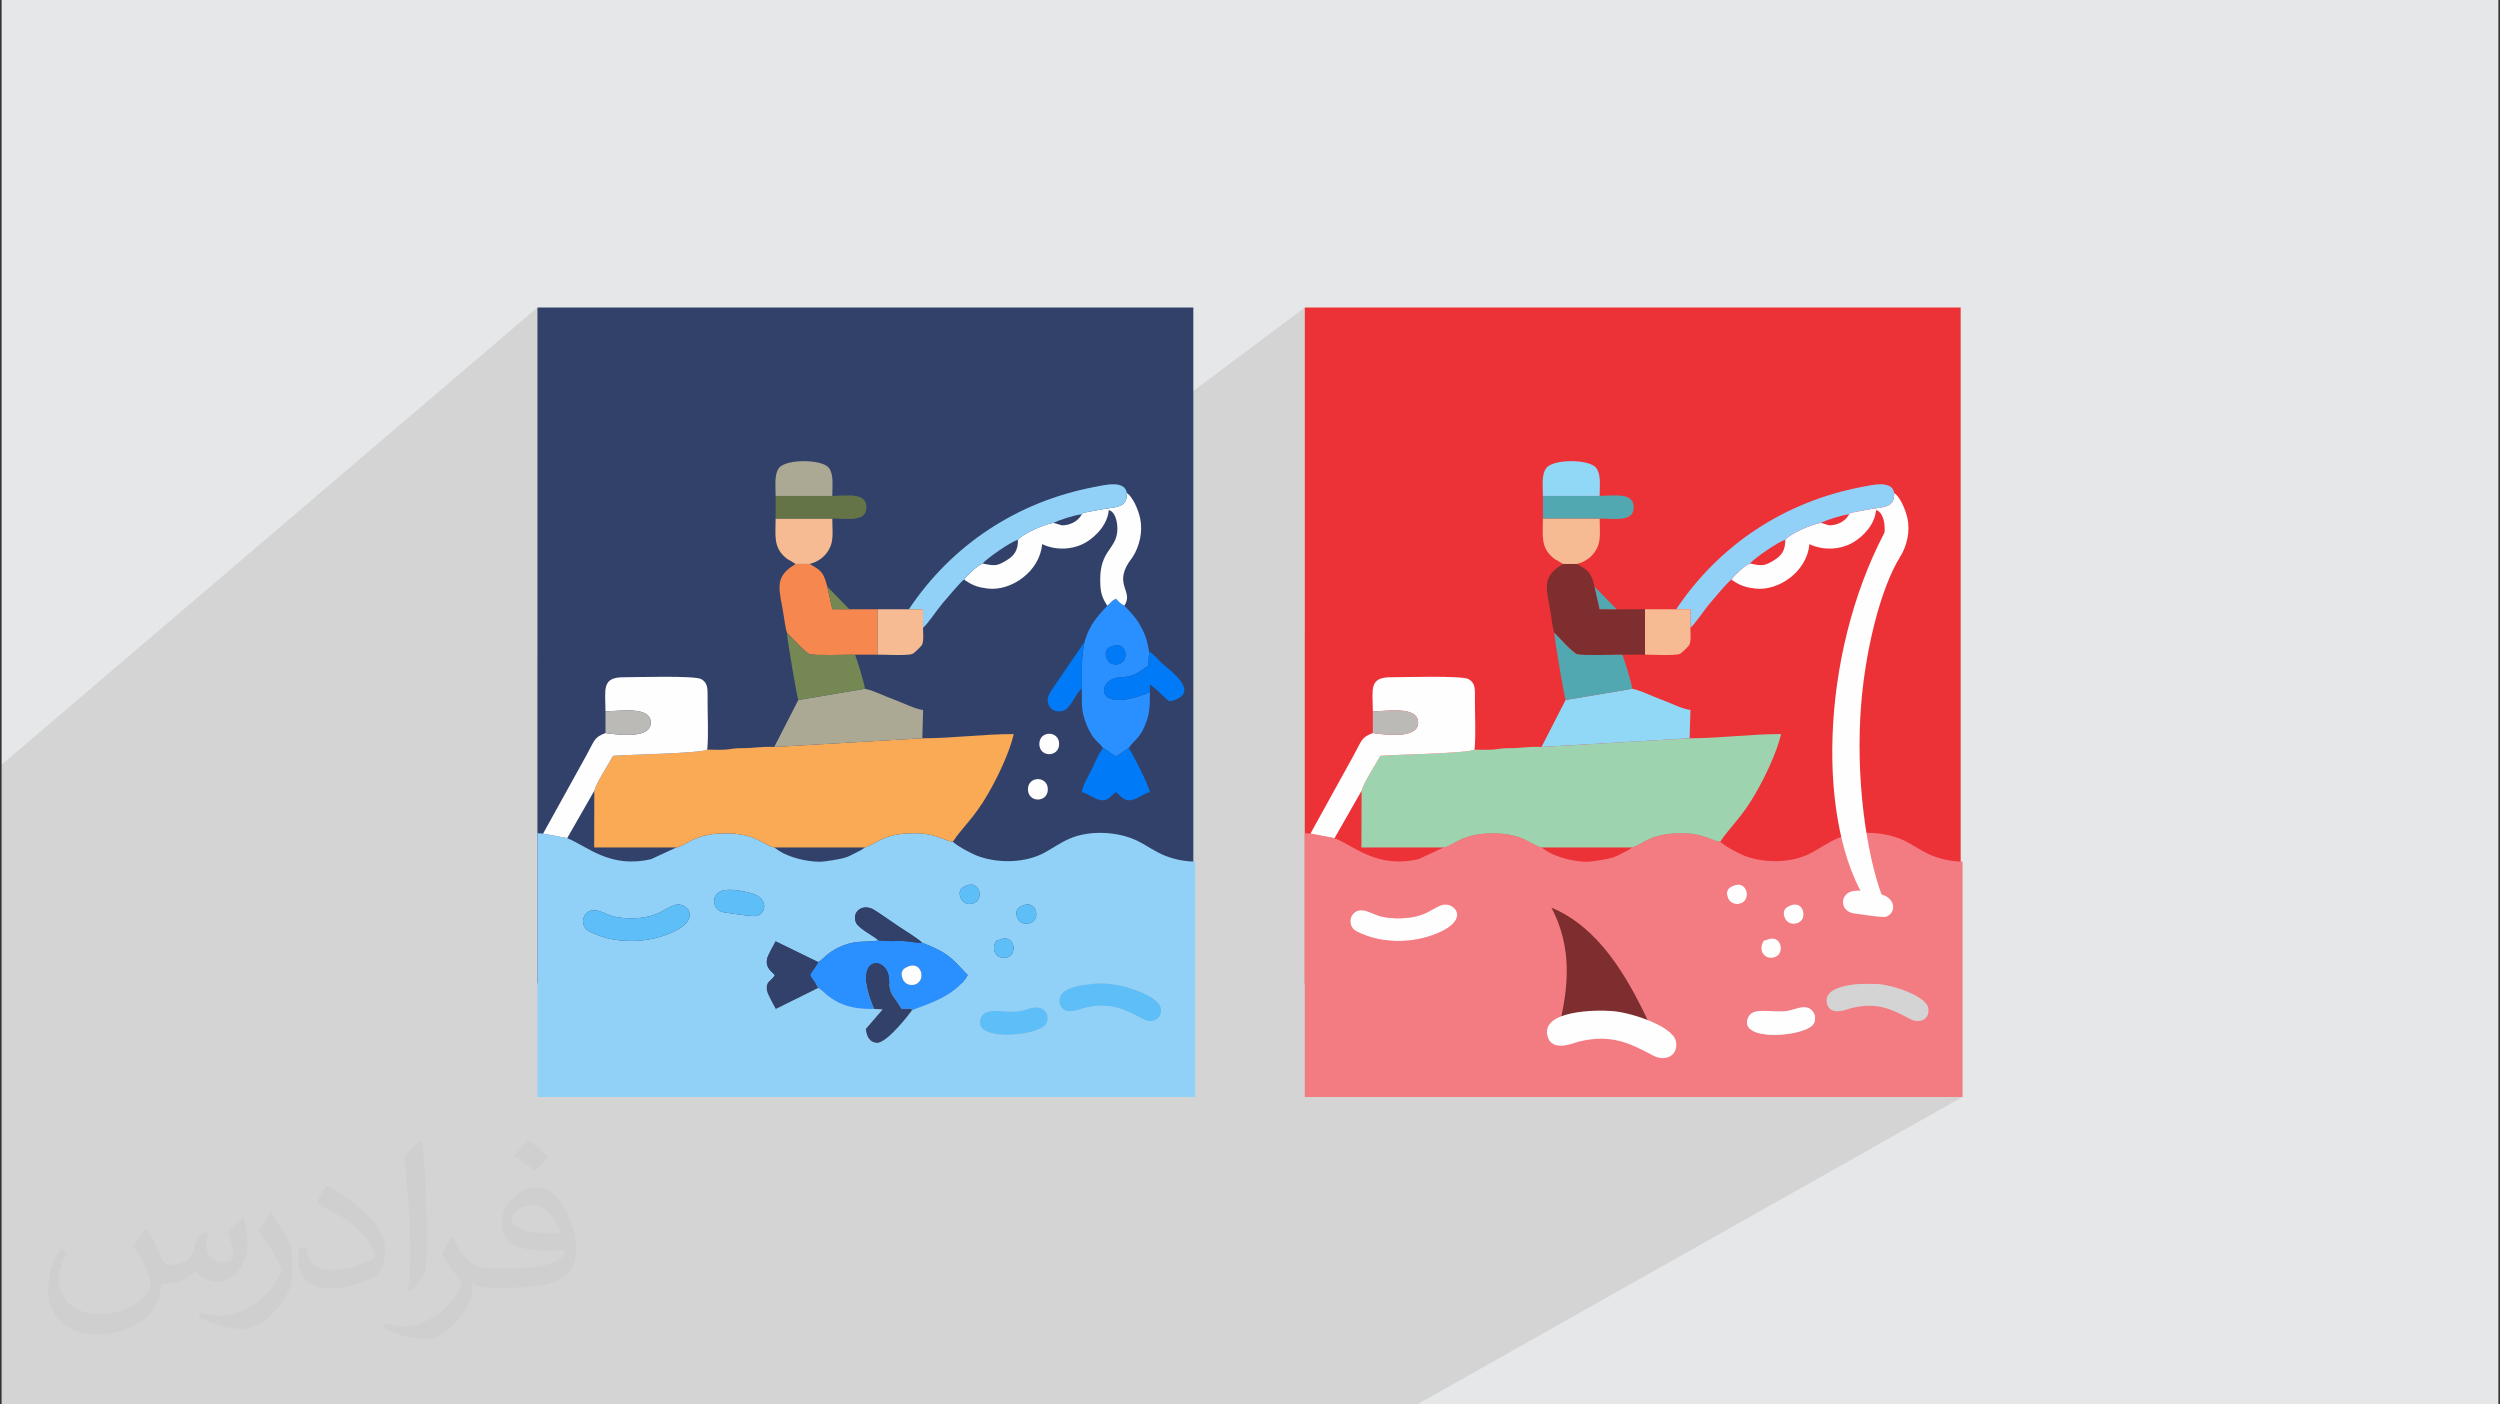
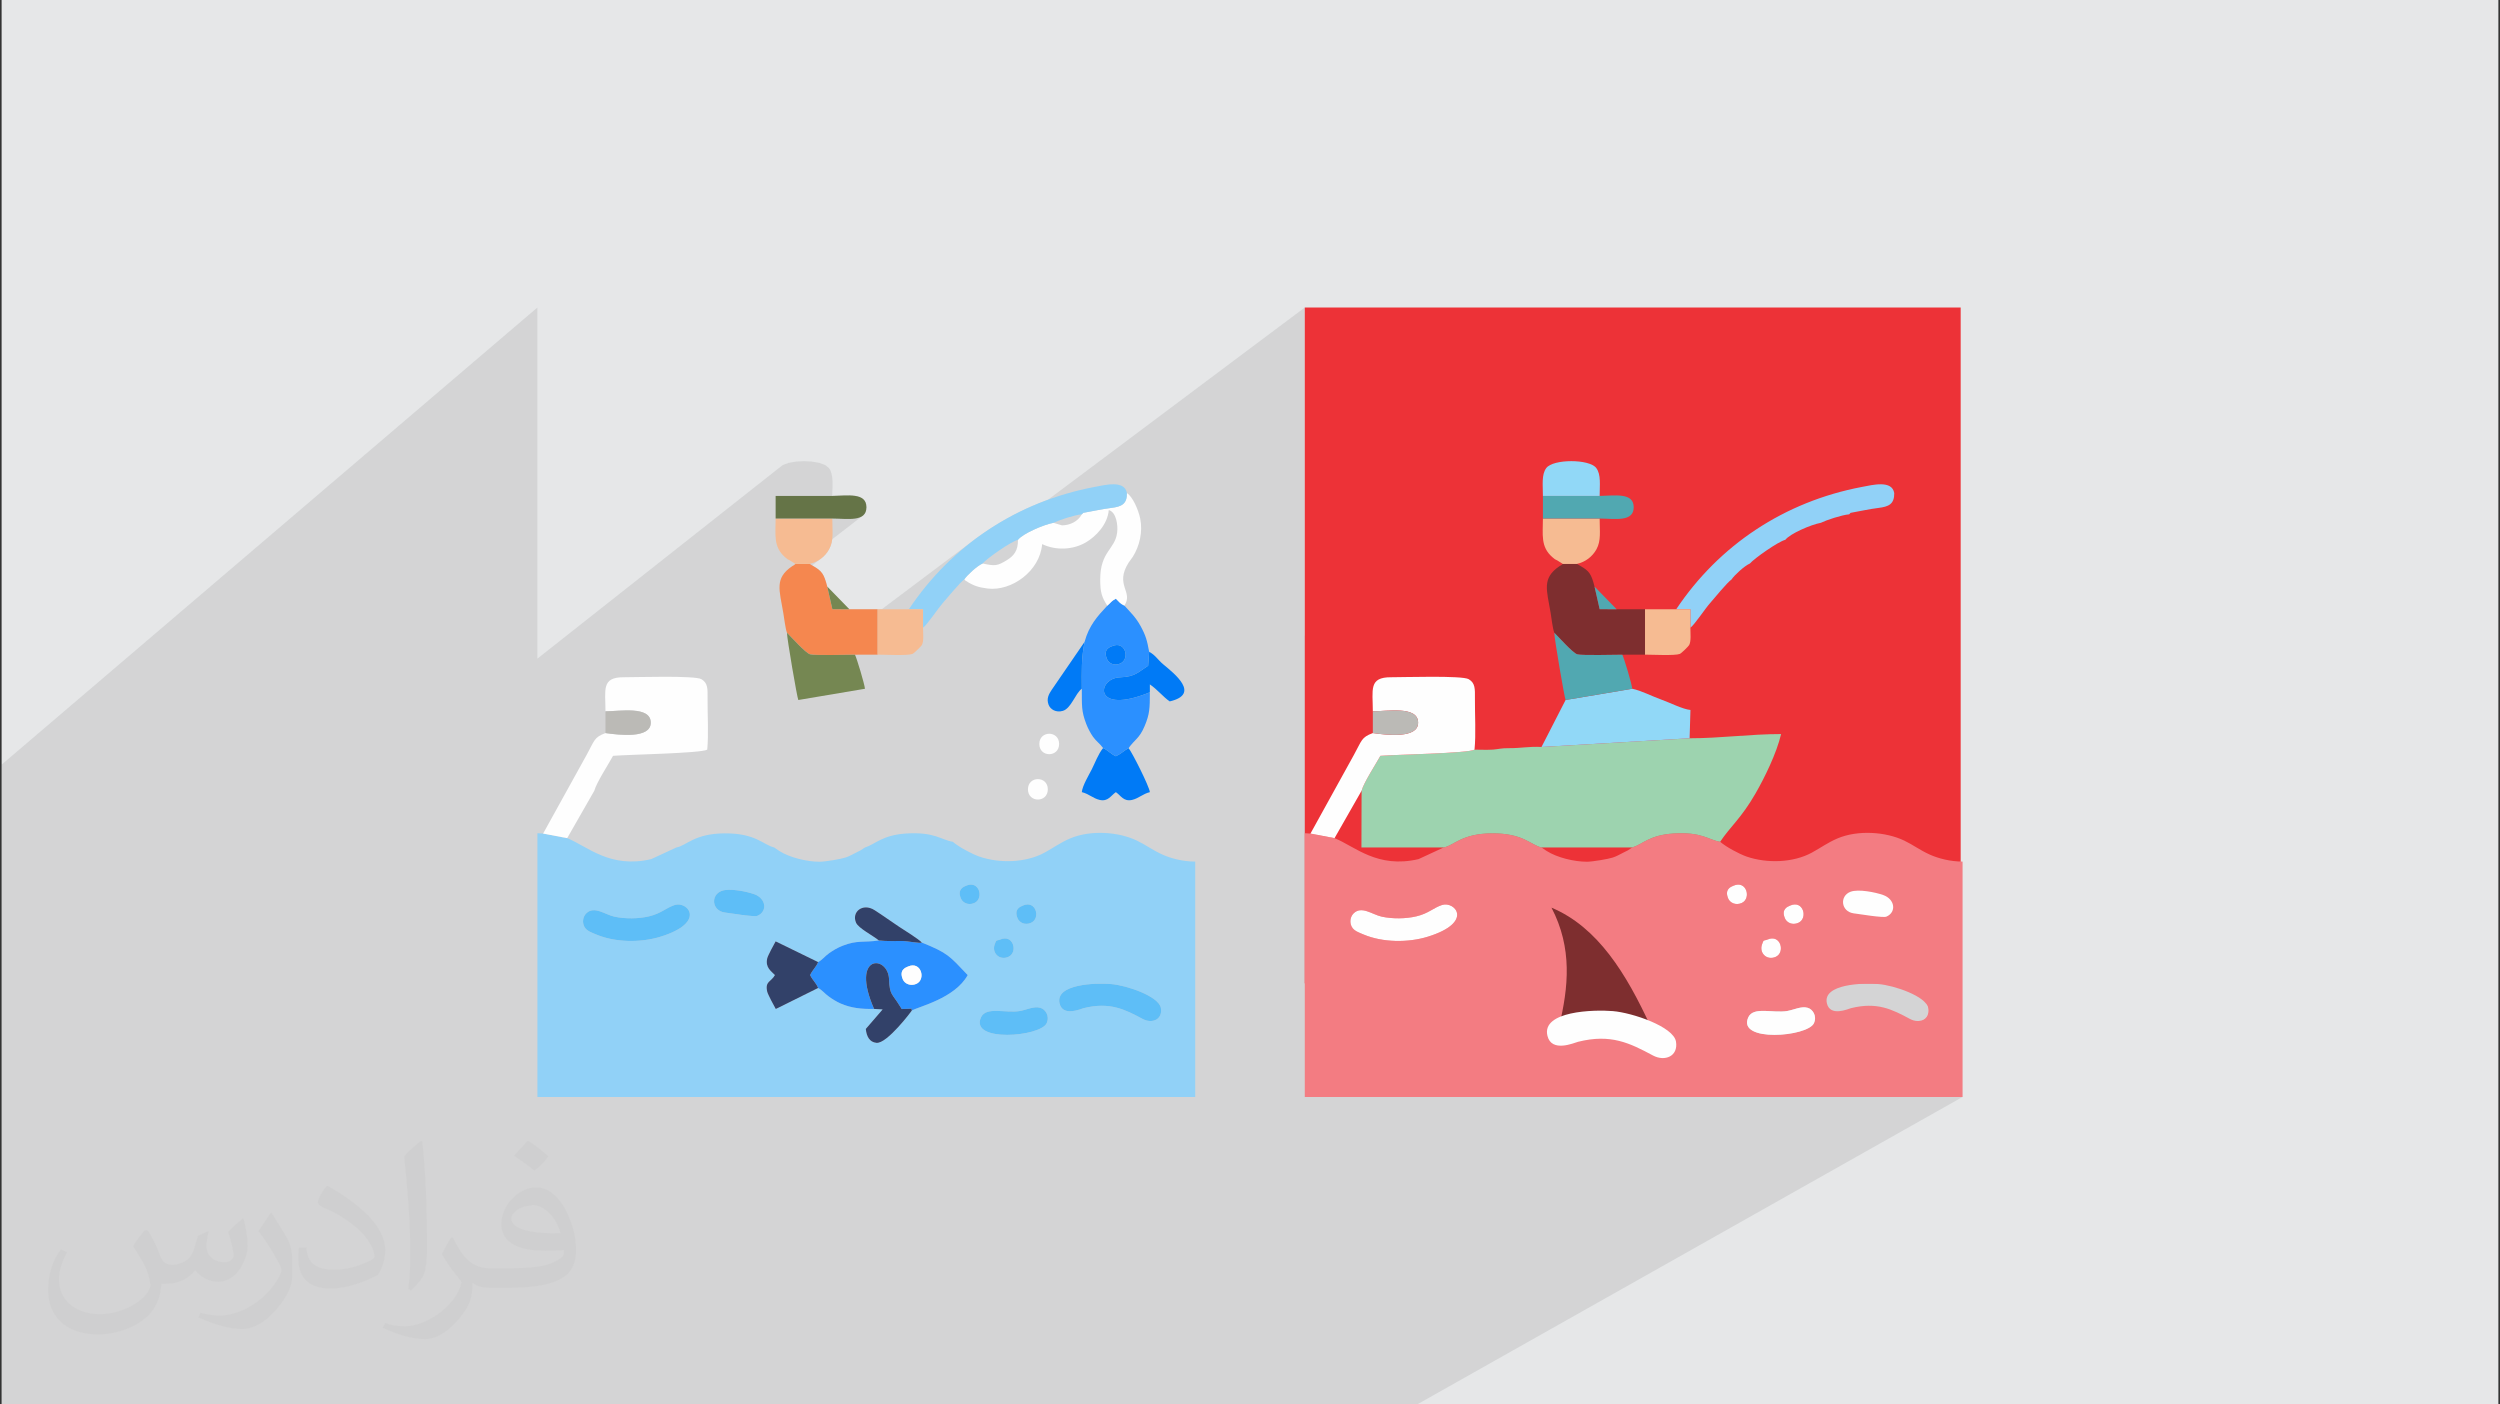
<svg xmlns="http://www.w3.org/2000/svg" xml:space="preserve" width="356px" height="200px" version="1.0" shape-rendering="geometricPrecision" text-rendering="geometricPrecision" image-rendering="optimizeQuality" fill-rule="evenodd" clip-rule="evenodd" viewBox="0 0 356000 200000" enable-background="new 0 0 512 512">
  <rect x="0" y="0" width="356000" height="200000" fill="#333333" stroke="none" />
  <g id="Layer_x0020_1">
    <path fill="#E6E7E8" d="M230 0l355540 0 0 200000 -355540 0 0 -200000z" />
    <path fill="#373435" fill-opacity="0.102" d="M149260 200000l-1930 0 -180 0 -400 0 -100 0 -1170 0 -3040 0 -60 0 -40 0 -590 0 -1930 0 -2120 0 -350 0 -5630 0 -540 0 -2540 0 -2080 0 -10360 0 -710 0 -4430 0 -2730 0 -1810 0 -40 0 -3750 0 -1610 0 -1850 0 -690 0 -6030 0 -300 0 -2180 0 -2710 0 -340 0 -2350 0 -30 0 -480 0 -2220 0 -1540 0 -1680 0 -160 0 -350 0 -160 0 -1500 0 -200 0 -150 0 -320 0 -510 0 -190 0 -30 0 -1370 0 -600 0 -100 0 -440 0 -220 0 -520 0 -420 0 -150 0 -330 0 -150 0 -90 0 -100 0 -170 0 -120 0 -150 0 -990 0 -80 0 -70 0 -230 0 -90 0 -70 0 -660 0 -20 0 -40 0 -10 0 -160 0 -120 0 -30 0 -150 0 -240 0 -250 0 -2180 0 -880 0 -90 0 -10 0 -400 0 -240 0 -70 0 -310 0 -230 0 -1400 0 -650 0 -950 0 -1040 0 -30 0 -470 0 -620 0 -90 0 -230 0 -10 0 -1670 0 -1400 0 -490 0 -250 0 -3620 0 -220 0 -210 0 -360 0 -60 0 -10 0 -280 0 -420 0 -230 0 -180 0 -460 0 -730 0 -30 0 0 0 -420 0 -70 0 -90 0 -460 0 -390 0 -100 0 -140 0 -30 0 -290 0 -960 0 -240 0 -230 0 -260 0 -700 0 -410 0 -3170 0 -100 0 -1340 0 -500 0 -720 0 -600 0 -1720 0 -300 0 -100 0 -200 0 -120 0 -1780 0 -20 0 -910 0 -50 0 -570 0 -2690 0 -20 0 -10 0 -90 0 -240 0 -110 0 -30 0 -210 0 -880 0 -90 0 -190 0 -660 0 -110 0 -110 0 -310 0 -10 0 -560 0 -1150 0 -330 0 -890 0 -970 0 -630 0 -530 0 -160 0 -770 0 -110 0 -440 0 -2010 0 -370 0 -390 0 -1250 0 -190 0 -290 0 -1160 0 -400 0 -530 0 -150 0 -60 0 -1160 0 -1550 0 -120 0 -480 0 -1380 0 -1950 0 -940 0 -290 0 -650 0 -380 0 -940 0 -140 0 -50 0 -30 0 -110 0 0 -2970 0 -280 0 -40 0 -950 0 -740 0 -2120 0 0 0 -20 0 -1500 0 -320 0 -1300 0 -60 0 -470 0 -50 0 -100 0 -50 0 -200 0 -20 0 -870 0 -280 0 -230 0 -40 0 -50 0 -380 0 -100 0 -610 0 -20 0 -190 0 -120 0 -250 0 -400 0 -190 0 -270 0 -50 0 -20 0 -90 0 -170 0 -80 0 -20 0 -20 0 -360 0 -190 0 -430 0 -1310 0 -1150 0 -370 0 -580 0 -150 0 -1860 0 -1430 0 -70 0 -80 0 -640 0 -700 0 -1090 0 -40 0 -560 0 -200 0 -410 0 -2450 0 -260 0 -710 0 -170 0 -380 0 -40 0 -900 0 -310 0 -120 0 -10 0 -30 0 -220 0 -1820 0 -310 0 -940 0 -1510 0 -2640 0 -1080 0 -1710 0 -3120 0 -45120 76300 -65100 0 50000 34390 -27140 550 -430 840 -310 1040 -180 1130 -60 1140 60 1040 180 840 310 550 430 220 370 140 430 90 460 50 500 0 530 0 550 -20 570 -10 560 830 -30 840 -40 820 0 750 60 650 160 510 300 330 480 120 680 -110 690 -340 470 -4410 3400 -80 480 -150 480 -220 480 -230 370 -270 350 -300 310 -340 280 -1260 970 140 90 420 250 340 250 290 250 230 290 200 340 180 420 170 510 170 620 3140 3230 4040 0 580 0 13600 -10210 1650 -1150 1700 -1060 1750 -980 1810 -890 1860 -810 1300 -490 36570 -27380 0 46750 34930 -24320 840 -310 1040 -180 1140 -60 1140 60 1040 180 840 310 540 430 220 370 150 430 90 460 40 500 10 530 -10 550 -10 570 -10 560 830 -30 840 -40 810 0 750 60 650 160 520 300 330 480 120 680 -120 690 -330 470 -4380 2980 -30 400 -90 500 -140 480 -220 480 -230 370 -270 350 -310 310 -330 280 -1360 920 240 140 420 250 340 250 280 250 240 290 200 340 180 420 160 510 170 620 3150 3230 2790 0 17070 -11360 1700 -1060 1760 -980 1810 -890 1860 -810 1900 -710 1950 -630 1990 -530 2040 -440 650 -130 710 -130 740 -100 710 -30 660 70 550 210 410 380 230 590 310 260 300 360 280 440 270 490 230 520 200 530 170 520 120 490 110 720 30 730 -40 720 -120 720 -170 690 -240 670 -280 630 -330 590 -520 870 -500 990 -490 1090 -470 1190 -460 1270 -440 1350 -420 1420 -390 1480 -370 1550 -340 1590 -300 1630 -280 1660 -230 1700 -200 1710 -160 1720 -110 1720 -80 1980 -20 1960 20 1960 70 1920 120 1900 160 1860 190 1810 230 1760 270 1710 290 1630 330 1560 350 1470 370 1390 400 1290 410 1190 430 1070 -2710 1630 710 90 730 90 650 60 510 10 290 -40 -15940 9510 26520 0 -4940 2860 20 20 290 620 20 580 -120 470 -250 360 -340 260 -19020 11000 24610 0 -77680 43790 -22670 0 -1980 0 -1270 0 -9690 0 -370 0 -280 0 -3900 0 -450 0 -1480 0 -3600 0 -410 0 -1240 0 -2320 0 -110 0 -2760 0z" />
    <g id="_2607156216656">
-       <rect fill="#324169" x="76530" y="43790" width="93400" height="96240" />
      <path fill="#91D1F7" d="M149040 145710c-910,1930 -10960,2760 -9350,-830 720,-1600 3490,-570 5530,-910 970,-170 2010,-720 2920,-460 740,210 1370,1190 900,2200zm1840 -2830c-640,-2770 5180,-2940 7350,-2750 2220,180 6800,1740 7080,3410 270,1670 -1270,2260 -2570,1570 -2610,-1400 -4730,-2460 -8420,-1550 -410,110 -2980,1270 -3440,-680zm-8450 -9090c1880,-820 2570,1860 1150,2470 -1240,540 -2350,-530 -1950,-1740 270,-820 280,-510 800,-730zm-11160 430c3720,1510 3900,1860 6530,4630 -1830,3340 -7050,4500 -7950,5050 -10,30 -3520,4750 -5040,4600 -1010,-100 -1410,-930 -1520,-1980l2400 -2780 -1220 -70c-1790,40 -3290,-130 -4760,-770 -570,-250 -1200,-640 -1650,-970 -680,-480 -920,-910 -1560,-1240l-6030 2990c-240,-420 -1120,-2050 -1220,-2470 -340,-1510 560,-1370 1100,-2360 -530,-570 -1390,-1050 -1100,-2370 100,-430 980,-2040 1200,-2430l6050 2950c630,-330 880,-770 1550,-1250 560,-400 1210,-790 1950,-1080 2120,-830 3050,-420 5150,-750 -790,-660 -2890,-1730 -3240,-2510 -690,-1540 930,-2880 2620,-1810 1270,810 2230,1530 3490,2360 750,490 2800,1760 3250,2260zm-35180 -5350c1800,-580 4570,2460 -2010,4510 -2870,890 -6470,830 -9160,-300 -610,-260 -1390,-500 -1710,-1120 -350,-680 -170,-1460 280,-1900 1130,-1110 2640,170 3990,470 1530,330 3420,320 4930,-40 1750,-410 2430,-1220 3680,-1620zm49570 80c1880,-830 2570,1850 1150,2460 -870,390 -1650,-60 -1890,-610 -580,-1330 340,-1680 740,-1850zm-42890 -2090c1120,-410 3540,80 4650,480 1660,590 1910,2440 440,3070 -450,200 -3810,-360 -4660,-470 -1830,-260 -2040,-2480 -430,-3080zm34810 -740c1890,-820 2570,1850 1160,2470 -880,380 -1650,-60 -1890,-610 -590,-1340 340,-1690 730,-1860zm-1900 -6250c-1710,-280 -2560,-1430 -6630,-1180 -3440,220 -4410,1540 -5880,1990l-610 400c-210,120 -400,200 -670,340 -570,280 -920,510 -1520,700 -610,200 -2820,590 -3660,590 -1810,0 -4240,-580 -5750,-1540l-710 -490c-1600,-380 -2610,-2040 -7070,-2010 -4300,20 -5420,1750 -6860,2010l-3590 1660c-5870,1370 -9020,-1790 -11960,-2990l-3430 -650 -810 -50 0 37560 93670 0 0 -33520c-1750,0 -3450,-450 -4650,-990 -1480,-670 -2340,-1370 -3660,-2000 -2610,-1250 -6580,-1550 -9520,-300 -1380,590 -2350,1320 -3630,2020 -2660,1440 -6390,1560 -9300,550 -1060,-370 -2890,-1350 -3760,-2100z" />
-       <path fill="#FAA954" d="M131340 105130l-21090 1240c-1770,-100 -2910,180 -4650,170 -1100,-10 -1400,130 -2230,200 -800,60 -1840,10 -2660,10 -910,530 -11310,700 -13410,880 -610,1120 -2380,3850 -2670,4970l-20 8080 11710 0c1440,-260 2560,-1990 6860,-2010 4460,-30 5470,1630 7070,2010l12920 0c1470,-450 2440,-1770 5880,-1990 4070,-250 4920,900 6630,1180 1480,-2220 3010,-3340 5040,-6870 1280,-2220 3000,-5710 3640,-8470 -4430,0 -8610,600 -13020,600z" />
      <path fill="#FEFEFE" d="M86220 101290c1990,0 6450,-810 6450,1620 0,2300 -4490,1760 -6450,1480 -1660,610 -1550,1070 -2680,3100l-6200 11210 3430 650 3860 -6750c290,-1120 2060,-3850 2670,-4970 2100,-180 12500,-350 13410,-880 210,-2170 30,-5020 50,-7270 10,-1410 50,-2200 -870,-2760 -920,-560 -9590,-270 -11050,-280 -3230,-20 -2620,1780 -2620,4850z" />
      <path fill="#2B90FF" d="M158380 92010c1890,-830 2550,1850 1160,2470 -830,380 -1630,10 -1900,-620 -620,-1460 490,-1750 740,-1850zm-700 -5760c-1410,1510 -2600,2810 -3240,5160 -470,2370 -400,4180 -390,6660 20,2480 -80,3140 630,5020 250,640 600,1310 980,1850 460,630 970,960 1420,1580 680,310 1050,820 1820,1170 670,-300 1170,-800 1810,-1160 890,-1250 1530,-1350 2290,-3150 710,-1700 740,-2490 740,-4800 -8120,3360 -7590,-2010 -4240,-2130 2170,-80 2590,-760 4000,-1650l140 -1980c-300,-1620 -460,-2280 -1240,-3700 -690,-1250 -1430,-1930 -2290,-2880 -670,-320 -720,-530 -1210,-990 -720,390 -630,490 -1220,1000z" />
      <path fill="#2B90FF" d="M129310 137630c1870,-820 2590,1860 1160,2480 -820,350 -1640,-30 -1900,-630 -600,-1390 430,-1710 740,-1850zm-12810 -630c-260,690 -790,1090 -1140,1850 350,750 880,1130 1140,1840 640,330 880,760 1560,1240 450,330 1080,720 1650,970 1470,640 2970,810 4760,770 -3450,-7880 2000,-7710 2130,-4220 80,2270 460,2040 1490,3740l320 500c1870,-40 1270,-180 1440,210 900,-550 6120,-1710 7950,-5050 -2630,-2770 -2810,-3120 -6530,-4630 -160,160 -2100,-210 -2650,-220 -1150,-20 -2320,60 -3470,-80 -2100,330 -3030,-80 -5150,750 -740,290 -1390,680 -1950,1080 -670,480 -920,920 -1550,1250z" />
-       <path fill="#ABA994" d="M113680 99680l-3430 6690 21090 -1240 110 -4030c-1090,-100 -3030,-1090 -4170,-1490 -1330,-470 -2860,-1280 -4110,-1530l-9490 1600z" />
      <path fill="#FEFEFE" d="M154250 73030l-200 210c-570,1070 -1770,1570 -2830,1570l-1210 -360c-1410,260 -4370,1540 -5050,2420 20,1540 -580,2270 -1560,2880 -1390,860 -1720,870 -3480,490 -810,360 -2220,1680 -2620,2280 40,30 100,30 120,90 10,60 80,70 110,90 1050,700 1830,950 3140,1110 3350,390 7410,-2450 7730,-6330 1990,950 4410,810 6220,-240 1460,-860 3100,-2570 3270,-4610 1060,290 1330,2130 1190,3210 -290,2400 -2410,2660 -2410,6680 0,1850 240,2540 1010,3730 590,-510 500,-610 1220,-1000 490,460 540,670 1210,990 1340,-1990 -1440,-2900 610,-6130 240,-380 350,-440 590,-820 950,-1510 1450,-3550 1050,-5470 -260,-1230 -1050,-3070 -1890,-3610 30,1580 -780,1940 -2250,2120 -1440,180 -2620,470 -3970,700z" />
      <path fill="#F5874F" d="M112060 90100c560,550 2650,2890 3280,3070 670,190 5330,60 6410,60l3230 -10 0 -6460 -4030 0 -2420 -10 -730 -3220c-470,-1830 -780,-2220 -2000,-2930l-510 -300 -2020 0c-340,300 -70,70 -470,330 -2550,1720 -1800,3410 -1260,6650 150,860 290,2180 520,2820z" />
      <path fill="#91D1F7" d="M129420 86760l2020 0 0 2630c610,-450 2100,-2700 2780,-3480 620,-700 2500,-3000 3080,-3390 400,-600 1810,-1920 2620,-2280 590,-700 4050,-3140 5040,-3370 680,-880 3640,-2160 5050,-2420 810,-390 2990,-1120 4040,-1210l200 -210c1350,-230 2530,-520 3970,-700 1470,-180 2280,-540 2250,-2120 -320,-1870 -3040,-1170 -4660,-860 -10950,2090 -20270,8240 -26390,17410z" />
      <path fill="#758752" d="M113680 99680l9490 -1600c-60,-680 -1160,-4320 -1420,-4850 -1080,0 -5740,130 -6410,-60 -630,-180 -2720,-2520 -3280,-3070 0,780 1440,9210 1620,9580z" />
      <path fill="#5EBEF7" d="M96090 128870c-1250,400 -1930,1210 -3680,1620 -1510,360 -3400,370 -4930,40 -1350,-300 -2860,-1580 -3990,-470 -450,440 -630,1220 -280,1900 320,620 1100,860 1710,1120 2690,1130 6290,1190 9160,300 6580,-2050 3810,-5090 2010,-4510z" />
      <path fill="#007AF6" d="M160710 106530c-640,360 -1140,860 -1810,1160 -770,-350 -1140,-860 -1820,-1170 -700,870 -1120,2060 -1620,3050 -390,780 -1330,2310 -1410,3230 1000,240 1600,890 2550,1110 1200,270 1590,-630 2300,-1110 700,480 1100,1380 2300,1110 950,-220 1540,-870 2540,-1110 -70,-800 -2530,-5670 -3030,-6270z" />
      <path fill="#5EBEF7" d="M150880 142880c460,1950 3030,790 3440,680 3690,-910 5810,150 8420,1550 1300,690 2840,100 2570,-1570 -280,-1670 -4860,-3230 -7080,-3410 -2170,-190 -7990,-20 -7350,2750z" />
      <path fill="#F6BB92" d="M113270 80300l2020 0c1230,-280 2200,-1050 2770,-2070 700,-1250 460,-2580 460,-4390l-8070 0c0,2270 -360,4030 1350,5510 470,400 200,180 730,480l740 470z" />
      <path fill="#324169" d="M116500 140690c-260,-710 -790,-1090 -1140,-1840 350,-760 880,-1160 1140,-1850l-6050 -2950c-220,390 -1100,2000 -1200,2430 -290,1320 570,1800 1100,2370 -540,990 -1440,850 -1100,2360 100,420 980,2050 1220,2470l6030 -2990z" />
      <path fill="#657447" d="M110450 73840l8070 0c2170,10 4860,540 4860,-1610 0,-2130 -2700,-1650 -4860,-1610l-8070 0 0 3220z" />
      <path fill="#F6BB92" d="M124980 93220c990,0 4270,170 4950,-100 220,-80 1250,-1090 1350,-1270 300,-560 160,-1680 160,-2460l0 -2630 -2020 0 -4440 0 0 6460z" />
      <path fill="#007AF6" d="M163740 98580l0 -1120c1040,690 1930,1820 2830,2420 4420,-1030 670,-3950 -950,-5300 -750,-630 -1130,-1330 -1980,-1760l-140 1980c-1410,890 -1830,1570 -4000,1650 -3350,120 -3880,5490 4240,2130z" />
      <path fill="#324169" d="M124470 143670l1220 70 -2400 2780c110,1050 510,1880 1520,1980 1520,150 5030,-4570 5040,-4600 -170,-390 430,-250 -1440,-210l-320 -500c-1030,-1700 -1410,-1470 -1490,-3740 -130,-3490 -5580,-3660 -2130,4220z" />
-       <path fill="#ABA994" d="M110450 70620l8070 0c0,-1520 220,-3040 -470,-3970 -970,-1310 -6160,-1310 -7130,0 -690,930 -470,2450 -470,3970z" />
      <path fill="#5EBEF7" d="M149040 145710c470,-1010 -160,-1990 -900,-2200 -910,-260 -1950,290 -2920,460 -2040,340 -4810,-690 -5530,910 -1610,3590 8440,2760 9350,830z" />
      <path fill="#007AF6" d="M154050 98070c-10,-2480 -80,-4290 390,-6660l-4670 6810c-370,570 -800,1220 -450,2140 260,660 1050,1150 2020,870 1200,-350 1770,-2460 2710,-3160z" />
      <path fill="#324169" d="M125150 133920c1150,140 2320,60 3470,80 550,10 2490,380 2650,220 -450,-500 -2500,-1770 -3250,-2260 -1260,-830 -2220,-1550 -3490,-2360 -1690,-1070 -3310,270 -2620,1810 350,780 2450,1850 3240,2510z" />
      <path fill="#5EBEF7" d="M102770 126860c-1610,600 -1400,2820 430,3080 850,110 4210,670 4660,470 1470,-630 1220,-2480 -440,-3070 -1110,-400 -3530,-890 -4650,-480z" />
      <path fill="#BBBAB6" d="M86220 104390c1960,280 6450,820 6450,-1480 0,-2430 -4460,-1620 -6450,-1620l0 3100z" />
      <path fill="#FEFEFE" d="M148000 105940c0,1940 2820,1940 2820,0 0,-1940 -2820,-1940 -2820,0z" />
      <path fill="#FEFEFE" d="M146380 112400c0,1940 2830,1940 2830,0 0,-1940 -2830,-1940 -2830,0z" />
      <path fill="#007AF6" d="M158380 92010c-250,100 -1360,390 -740,1850 270,630 1070,1000 1900,620 1390,-620 730,-3300 -1160,-2470z" />
      <path fill="#FEFEFE" d="M129310 137630c-310,140 -1340,460 -740,1850 260,600 1080,980 1900,630 1430,-620 710,-3300 -1160,-2480z" />
      <path fill="#5EBEF7" d="M137580 126120c-390,170 -1320,520 -730,1860 240,550 1010,990 1890,610 1410,-620 730,-3290 -1160,-2470z" />
      <path fill="#5EBEF7" d="M145660 128950c-400,170 -1320,520 -740,1850 240,550 1020,1000 1890,610 1420,-610 730,-3290 -1150,-2460z" />
      <path fill="#5EBEF7" d="M142430 133790c-520,220 -530,-90 -800,730 -400,1210 710,2280 1950,1740 1420,-610 730,-3290 -1150,-2470z" />
      <path fill="#758752" d="M120950 86760l-3150 -3230 730 3220 2420 10z" />
      <rect fill="#ED3237" x="185800" y="43790" width="93400" height="96240" />
      <path fill="#F37C82" d="M258300 145710c-900,1930 -10960,2760 -9350,-830 720,-1600 3490,-570 5540,-910 970,-170 2010,-720 2920,-460 740,210 1360,1190 890,2200zm1850 -2830c-650,-2770 5170,-2940 7340,-2750 2220,180 6810,1740 7080,3410 280,1670 -1260,2260 -2570,1570 -2600,-1400 -4720,-2460 -8410,-1550 -420,110 -2980,1270 -3440,-680zm-8460 -9090c1890,-820 2570,1860 1160,2470 -1250,540 -2350,-530 -1950,-1740 260,-820 270,-510 790,-730zm-46340 -4920c1810,-580 4580,2460 -2010,4510 -2860,890 -6470,830 -9150,-300 -610,-260 -1390,-500 -1710,-1120 -350,-680 -170,-1460 280,-1900 1130,-1110 2640,170 3990,470 1520,330 3420,320 4930,-40 1750,-410 2430,-1220 3670,-1620zm49570 80c1890,-830 2570,1850 1160,2460 -880,390 -1650,-60 -1890,-610 -590,-1330 340,-1680 730,-1850zm-8070 -2830c1880,-820 2570,1850 1160,2470 -880,380 -1650,-60 -1900,-610 -580,-1340 340,-1690 740,-1860zm-1900 -6250c-1710,-280 -2560,-1430 -6640,-1180 -3440,220 -4410,1540 -5880,1990l-600 400c-210,120 -400,200 -680,340 -560,280 -920,510 -1510,700 -610,200 -2830,590 -3670,590 -1800,0 -4230,-580 -5740,-1540l-720 -490c-1590,-380 -2600,-2040 -7070,-2010 -4290,20 -5420,1750 -6860,2010l-3580 1660c-5880,1370 -9020,-1790 -11960,-2990l-3430 -650 -810 -50 0 37560 93670 0 0 -33520c-1750,0 -3450,-450 -4660,-990 -1470,-670 -2340,-1370 -3650,-2000 -2620,-1250 -6590,-1550 -9520,-300 -1380,590 -2350,1320 -3640,2020 -2650,1440 -6390,1560 -9300,550 -1050,-370 -2880,-1350 -3750,-2100z" />
      <path fill="#9DD3AF" d="M240600 105130l-21090 1240c-1760,-100 -2900,180 -4650,170 -1090,-10 -1400,130 -2220,200 -800,60 -1840,10 -2670,10 -910,530 -11310,700 -13400,880 -620,1120 -2390,3850 -2680,4970l-20 8080 11710 0c1440,-260 2570,-1990 6860,-2010 4470,-30 5480,1630 7070,2010l12920 0c1470,-450 2440,-1770 5880,-1990 4080,-250 4930,900 6640,1180 1480,-2220 3000,-3340 5030,-6870 1280,-2220 3000,-5710 3650,-8470 -4440,0 -8620,600 -13030,600z" />
      <path fill="#FEFEFE" d="M195490 101290c1990,0 6450,-810 6450,1620 0,2300 -4500,1760 -6450,1480 -1670,610 -1560,1070 -2690,3100l-6190 11210 3430 650 3850 -6750c290,-1120 2060,-3850 2680,-4970 2090,-180 12490,-350 13400,-880 220,-2170 40,-5020 60,-7270 10,-1410 50,-2200 -880,-2760 -910,-560 -9590,-270 -11050,-280 -3230,-20 -2610,1780 -2610,4850z" />
      <path fill="#91D8F7" d="M222940 99680l-3430 6690 21090 -1240 120 -4030c-1100,-100 -3030,-1090 -4180,-1490 -1320,-470 -2850,-1280 -4110,-1530l-9490 1600z" />
-       <path fill="#FEFEFE" d="M263520 73030l-200 210c-570,1070 -1770,1570 -2830,1570l-1210 -360c-1410,260 -4370,1540 -5050,2420 10,1540 -580,2270 -1560,2880 -1390,860 -1720,870 -3480,490 -810,360 -2230,1680 -2620,2280 40,30 90,30 110,90 20,60 90,70 110,90 1050,700 1840,950 3150,1110 3350,390 7400,-2450 7720,-6330 2000,950 4410,810 6220,-240 1470,-860 3100,-2570 3270,-4610 1070,290 1330,2130 1200,3210 -9270,17680 -9670,41730 -2330,52860 590,-500 500,-610 1210,-1000 490,470 540,670 1210,990 -2320,-5420 -4090,-15910 -3540,-26460 480,-9200 2930,-18560 5680,-22940 940,-1510 1450,-3550 1040,-5470 -260,-1230 -1040,-3070 -1880,-3610 20,1580 -780,1940 -2260,2120 -1430,180 -2620,470 -3960,700z" />
      <path fill="#7E2E2F" d="M221330 90100c560,550 2640,2890 3270,3070 680,190 5340,60 6420,60l3230 -10 0 -6460 -4040 0 -2420 -10 -730 -3220c-460,-1830 -770,-2220 -1990,-2930l-510 -300 -2020 0c-350,300 -80,70 -480,330 -2540,1720 -1790,3410 -1250,6650 140,860 280,2180 520,2820z" />
      <path fill="#91D1F7" d="M238690 86760l2020 0 0 2630c610,-450 2090,-2700 2780,-3480 610,-700 2490,-3000 3080,-3390 390,-600 1810,-1920 2620,-2280 590,-700 4050,-3140 5040,-3370 680,-880 3640,-2160 5050,-2420 800,-390 2980,-1120 4040,-1210l200 -210c1340,-230 2530,-520 3960,-700 1480,-180 2280,-540 2260,-2120 -320,-1870 -3040,-1170 -4660,-860 -10950,2090 -20270,8240 -26390,17410z" />
      <path fill="#51A8B1" d="M222940 99680l9490 -1600c-50,-680 -1150,-4320 -1410,-4850 -1080,0 -5740,130 -6420,-60 -630,-180 -2710,-2520 -3270,-3070 0,780 1440,9210 1610,9580z" />
      <path fill="#FEFEFE" d="M205350 128870c-1240,400 -1920,1210 -3670,1620 -1510,360 -3410,370 -4930,40 -1350,-300 -2860,-1580 -3990,-470 -450,440 -630,1220 -280,1900 320,620 1100,860 1710,1120 2680,1130 6290,1190 9150,300 6590,-2050 3820,-5090 2010,-4510z" />
      <path fill="#F6BB92" d="M222540 80300l2020 0c1230,-280 2200,-1050 2770,-2070 690,-1250 460,-2580 460,-4390l-8080 0c0,2270 -360,4030 1360,5510 460,400 200,180 730,480l740 470z" />
      <path fill="#51A8B1" d="M219710 73840l8080 0c2160,10 4850,540 4850,-1610 0,-2130 -2690,-1650 -4850,-1610l-8080 0 0 3220z" />
      <path fill="#F6BB92" d="M234250 93220c980,0 4260,170 4950,-100 220,-80 1250,-1090 1340,-1270 300,-560 170,-1680 170,-2460l0 -2630 -2020 0 -4440 0 0 6460z" />
      <path fill="#91D8F7" d="M219710 70620l8080 0c0,-1520 220,-3040 -480,-3970 -960,-1310 -6150,-1310 -7120,0 -700,930 -480,2450 -480,3970z" />
      <path fill="#FEFEFE" d="M258300 145710c470,-1010 -150,-1990 -890,-2200 -910,-260 -1950,290 -2920,460 -2050,340 -4820,-690 -5540,910 -1610,3590 8450,2760 9350,830z" />
      <path fill="#FEFEFE" d="M263530 126980c-1610,600 -1390,2820 430,3080 850,110 4210,670 4660,470 1470,-630 1220,-2480 -430,-3070 -1110,-400 -3540,-890 -4660,-480z" />
      <path fill="#BBBAB6" d="M195490 104390c1950,280 6450,820 6450,-1480 0,-2430 -4460,-1620 -6450,-1620l0 3100z" />
      <path fill="#FEFEFE" d="M246850 126120c-400,170 -1320,520 -740,1860 250,550 1020,990 1900,610 1410,-620 720,-3290 -1160,-2470z" />
      <path fill="#FEFEFE" d="M254920 128950c-390,170 -1320,520 -730,1850 240,550 1010,1000 1890,610 1410,-610 730,-3290 -1160,-2460z" />
      <path fill="#FEFEFE" d="M251690 133790c-520,220 -530,-90 -790,730 -400,1210 700,2280 1950,1740 1410,-610 730,-3290 -1160,-2470z" />
      <path fill="#51A8B1" d="M230210 86760l-3150 -3230 730 3220 2420 10z" />
      <path fill="#7E2E2F" d="M222010 146170l13040 0c-3470,-7540 -7540,-14160 -14120,-16920 3010,5760 2420,11360 1080,16920z" />
      <path fill="#FEFEFE" d="M220350 147480c580,2480 3840,1000 4370,870 4680,-1170 7370,190 10680,1960 1660,880 3610,120 3260,-1990 -350,-2120 -6170,-4100 -8990,-4340 -2750,-230 -10150,-10 -9320,3500z" />
    </g>
  </g>
  <g id="Layer_x0020_1_0">
    <path fill="#373435" fill-opacity="0.031" d="M21060 175230c670,1060 1150,2010 1540,3070 290,670 480,1820 2010,1820 480,0 1060,-190 1640,-470 670,-390 1050,-870 1340,-1640l580 -2010 1440 -680 90 100c-190,770 -290,1440 -290,2020 0,1720 1440,2300 2600,2300 670,0 1240,-380 1240,-960 0,-770 -380,-2110 -760,-3360 670,-670 1340,-1340 2110,-1920l100 100c380,1440 570,2880 570,3840 0,960 -380,1920 -770,2690 -670,1340 -1920,2400 -3450,2400 -1160,0 -2400,-580 -3270,-1640l0 0c-860,1060 -2110,1920 -4130,1920l-670 0c-90,1350 -380,2310 -860,3170 -1250,2400 -4800,4040 -8170,4040 -4700,0 -7100,-2690 -7100,-6340 0,-2210 670,-4320 1820,-5760l870 380c-670,1350 -1150,2590 -1150,3840 0,3360 2780,5000 5850,5000 2980,0 6630,-1830 7200,-4040 -280,-2400 -1150,-3450 -2490,-5660 380,-670 960,-1440 1630,-2210l100 0 0 0 90 -100 0 0 290 100zm54150 -12770c960,570 1920,1340 2880,2210 -570,770 -1150,1440 -2010,2010 -960,-770 -1920,-1440 -2880,-2110 670,-770 1340,-1440 1920,-2110l0 0 90 0zm480 9220c-1630,0 -2880,1050 -2880,1820 0,1630 3170,2210 7010,2110 -480,-1920 -2110,-4030 -4130,-4030l0 0 0 0 0 100zm-3550 8930c2110,0 3940,-100 5280,-390 1540,-380 2880,-1150 2880,-1730 0,-190 0,-280 0,-480 -860,100 -1820,100 -2680,100 -2890,0 -5000,-670 -5860,-2210 -190,-480 -390,-960 -390,-1440 0,-1540 680,-2980 1830,-4030 960,-870 2010,-1350 3170,-1350 1920,0 3550,1640 4610,4130 570,1350 1050,2880 1050,4900 0,1340 -380,2400 -1150,3260 -1540,1440 -4320,2020 -8640,2020l-1920 0 0 0 -480 0c-1060,0 -1830,-190 -2500,-670l-90 0c0,290 0,480 0,670 0,960 -290,2210 -970,3170 -1920,2880 -4030,4130 -5760,4130 -1820,0 -4030,-670 -6040,-1630l380 -680c670,290 1540,480 2780,480 3270,0 7490,-3170 8070,-6240 -100,-290 -380,-570 -670,-960 -960,-1150 -1540,-2110 -2120,-3070 490,-960 870,-1730 1350,-2400l190 0c1440,2880 2690,4420 5470,4420l480 0 0 0 2020 0 0 0 -100 0 0 0 -190 0zm-14020 2970c200,-1250 290,-2780 290,-4130l0 -2010c0,-3750 -480,-9220 -860,-12770 670,-770 1630,-1640 2400,-2210l190 90c480,4520 670,9700 670,14500 0,1250 0,2500 -190,3360 -100,1160 -670,2020 -2110,3360l-290 -190 0 0 0 0 0 0 -100 0zm-14490 -5950c90,1820 950,3170 3930,3170 1920,0 3460,-480 5280,-1350 290,-190 480,-380 480,-480 0,-1050 -860,-2590 -2300,-3930 -1440,-1250 -3170,-2400 -4990,-3080 -580,-280 -770,-570 -770,-760 0,-480 670,-1640 1240,-2310l200 0c1920,1060 4130,2590 5760,4230 1440,1530 2400,3170 2400,4890 0,1250 -380,2500 -1060,3560 -2110,1050 -4410,1920 -6720,1920 -2780,0 -4610,-1250 -4610,-4330 0,-380 0,-860 100,-1530l960 0 0 0 0 0 0 0 100 0zm-5000 -4990l1730 2780c670,1060 1250,2110 1250,3940l0 2300c0,1830 -1150,3750 -3070,5670 -1440,1340 -2790,1920 -4040,1920 -1820,0 -3840,-580 -6240,-1640l290 -670c770,190 1630,390 2690,390 3360,0 6910,-2500 8540,-5570 200,-390 290,-670 290,-870 0,-380 -190,-760 -380,-1050 -870,-1630 -1830,-3170 -2880,-4520 570,-860 1150,-1720 1730,-2590l190 0 0 0 0 0 -100 -90z" />
  </g>
</svg>